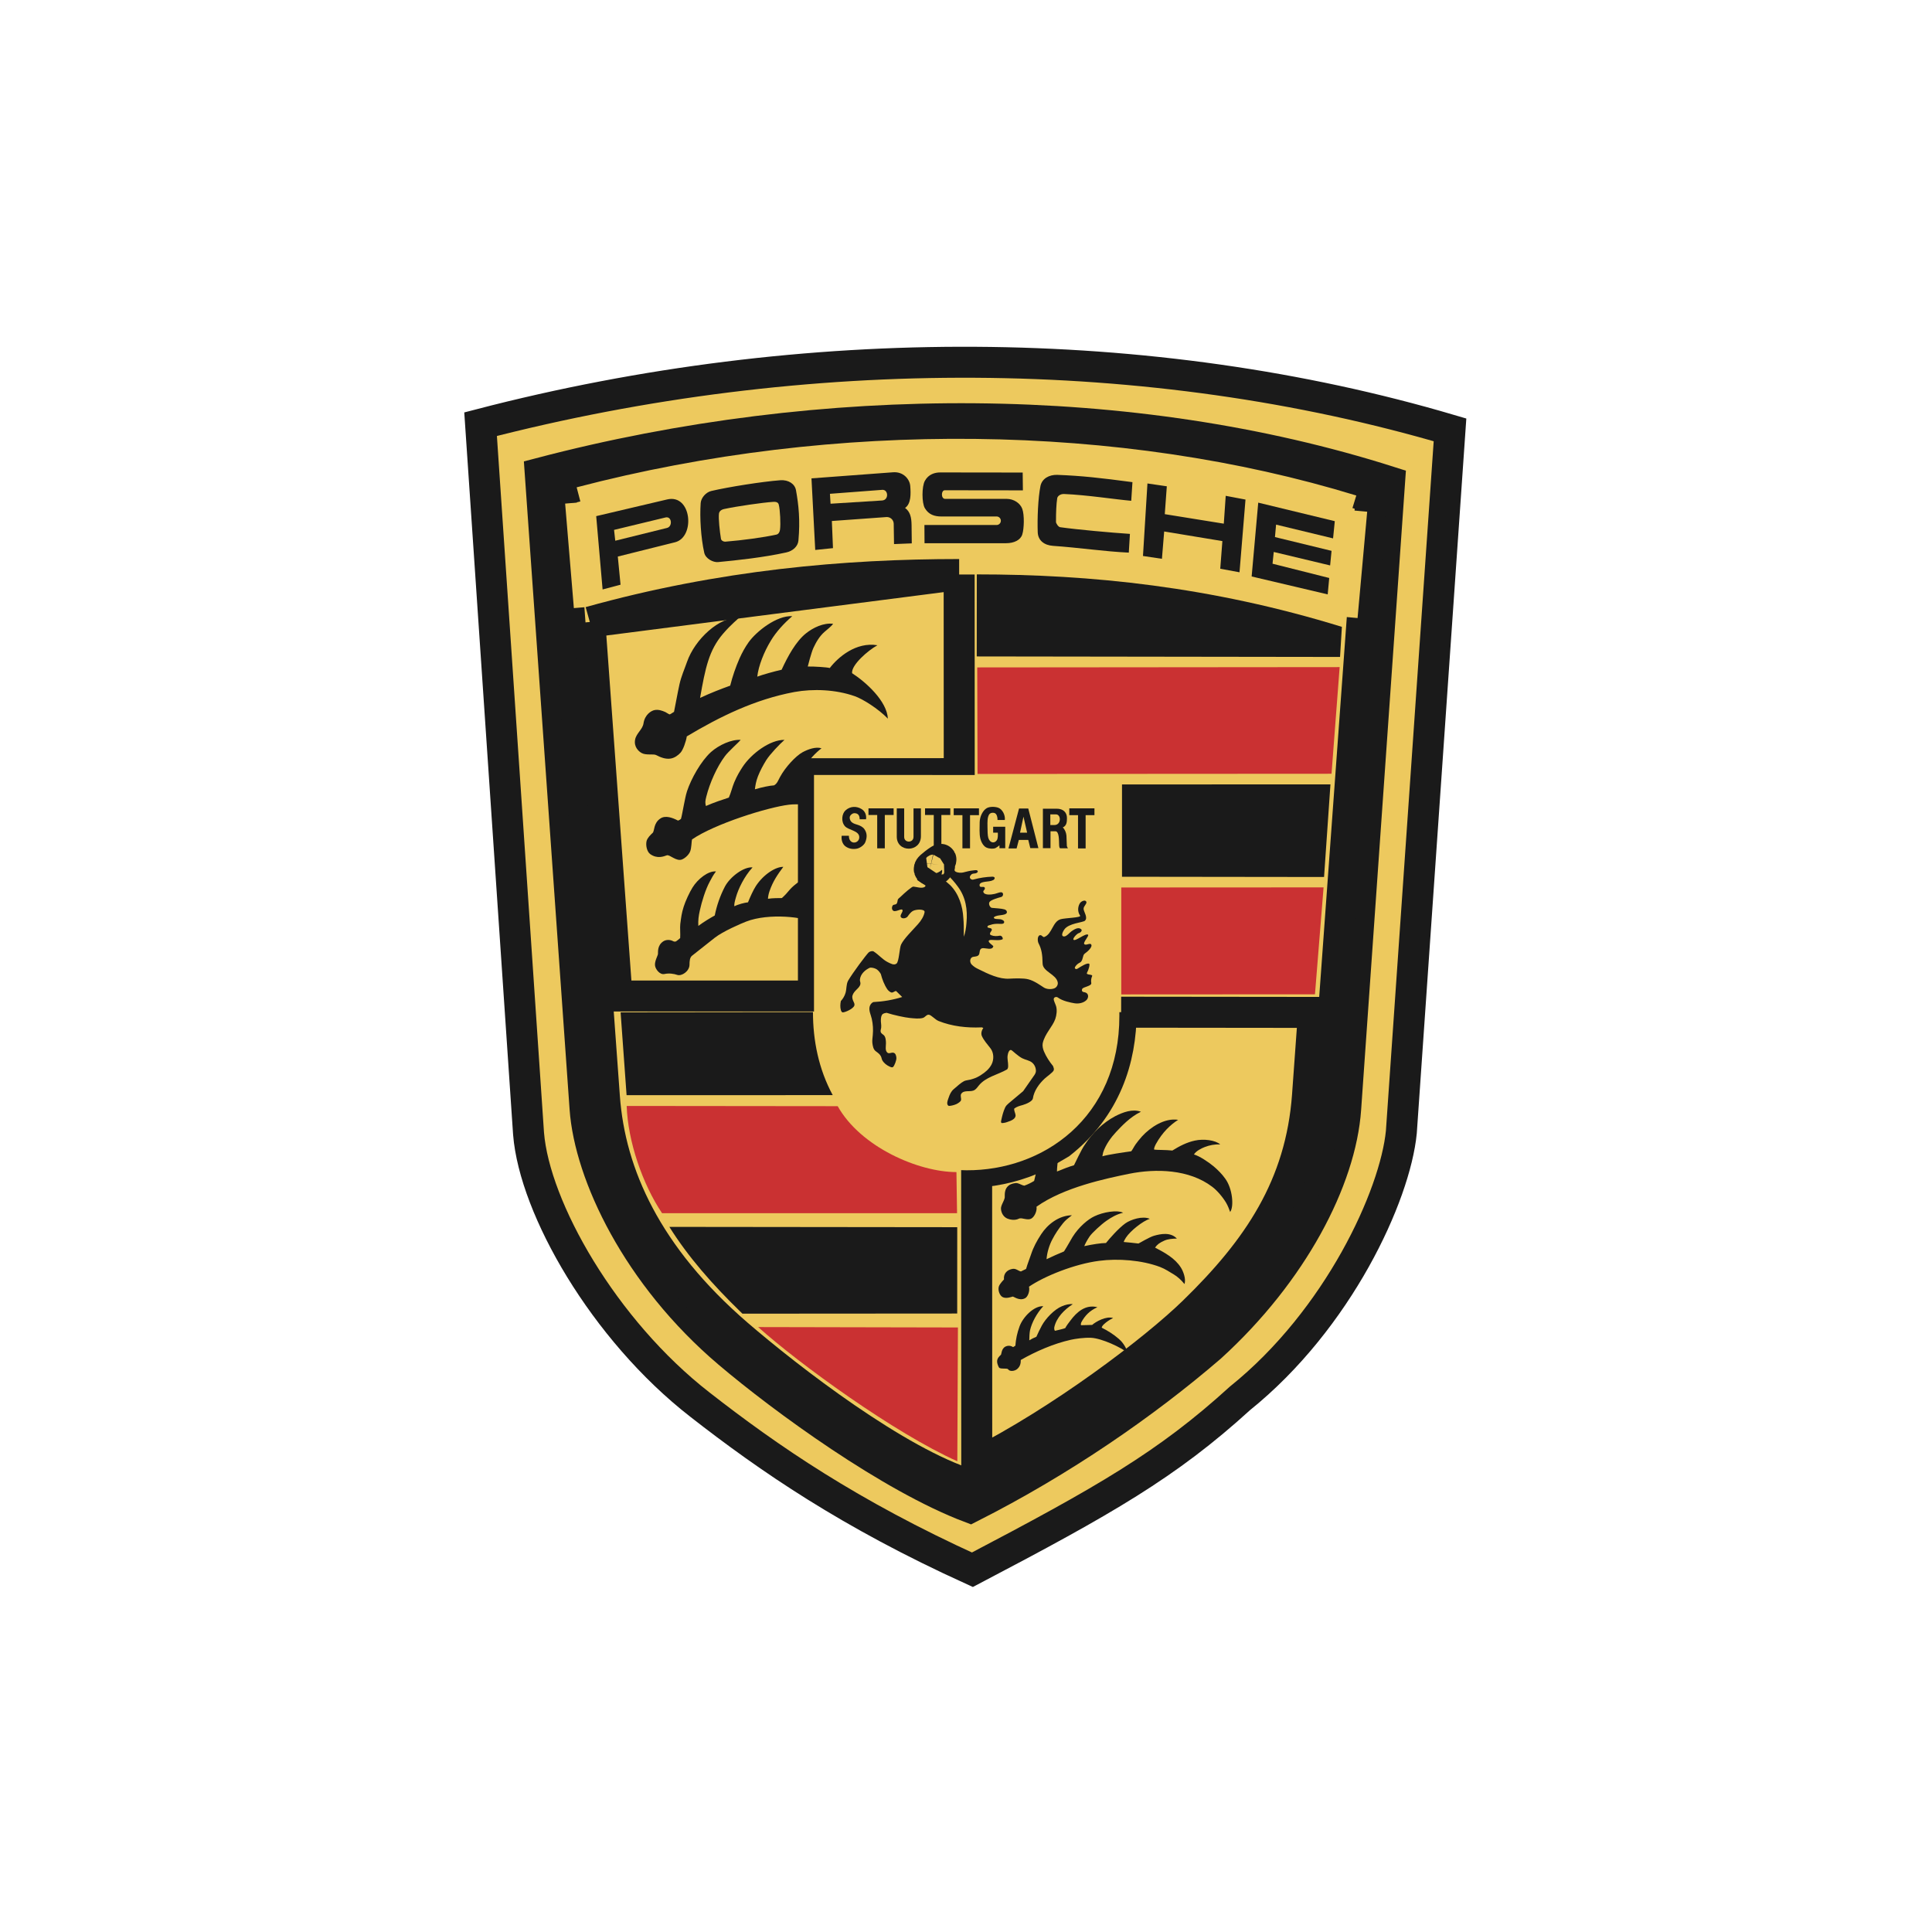
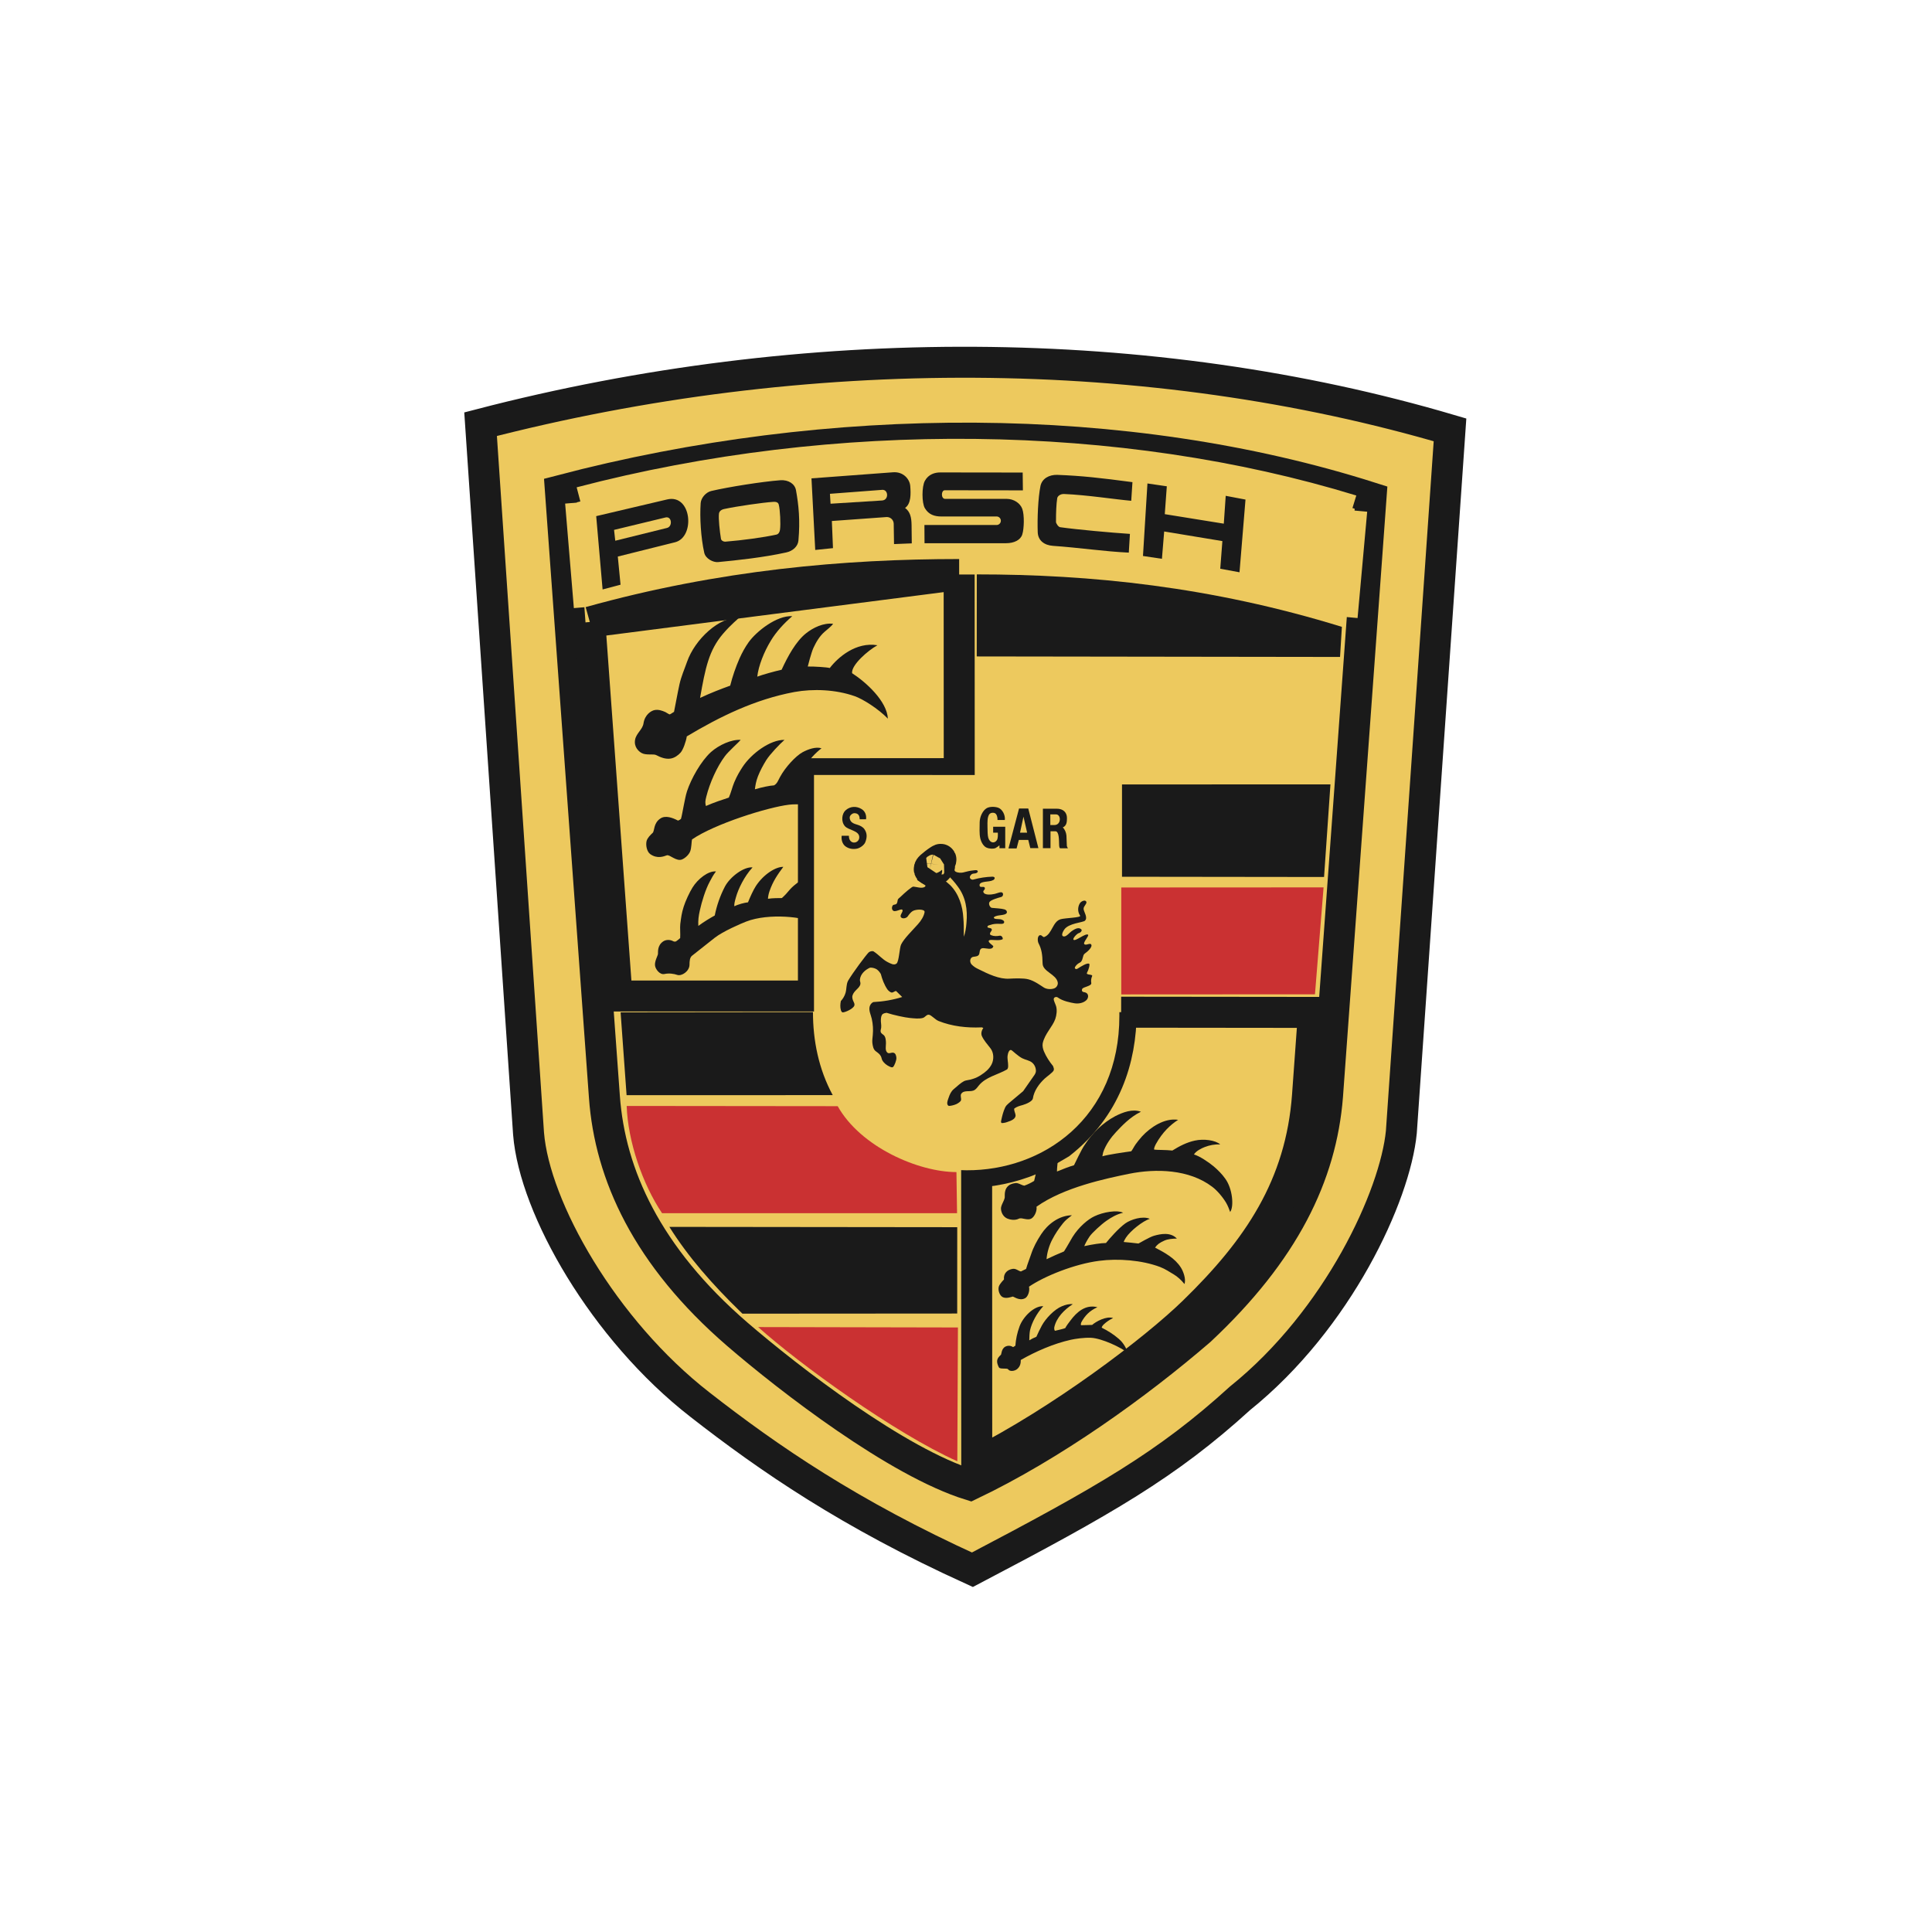
<svg xmlns="http://www.w3.org/2000/svg" width="800" height="800" viewBox="0 0 800 800" fill="none">
  <path fill-rule="evenodd" clip-rule="evenodd" d="M513.413 579.053C483.271 606.52 457.316 621.32 402.65 650C351.759 626.856 318.544 604.044 289.738 581.563C249.933 550.576 221.338 500.254 218.86 469.394L199 175.648C333.535 140.678 476.634 141.474 600.417 177.999L580.268 468.767C577.704 495.095 554.149 546.3 513.413 579.053Z" fill="#EDC95E" stroke="#1A1A1A" stroke-width="12.827" stroke-miterlimit="2.613" />
-   <path fill-rule="evenodd" clip-rule="evenodd" d="M557.219 459.134L575.402 199.478C468.874 165.55 341.267 165.05 223.695 195.913L242.255 458.965C244.186 486.302 263.88 528.108 301.63 560.145C324.347 579.437 368.855 611.814 401.73 624.222C439.603 605.058 474.039 581.234 501.333 557.72C535.18 526.894 555.168 488.564 557.219 459.134Z" fill="#EDC95E" stroke="#1A1A1A" stroke-width="12.827" stroke-miterlimit="2.613" />
  <path fill-rule="evenodd" clip-rule="evenodd" d="M496.966 550.871C470.802 573.43 435.575 598.715 401.726 614.861C371.498 605.51 326.818 571.037 305.321 552.503C267.825 520.131 252.582 486.248 250.275 454.213L232.047 203.115C343.992 173.719 466.181 173.719 567.712 206.053L549.7 453.797C547.1 486.749 531.773 518.246 496.966 550.871Z" fill="#EDC95E" stroke="#1A1A1A" stroke-width="12.827" stroke-miterlimit="2.613" />
  <path d="M240.406 207.993L244.016 251.27M240.406 207.993C346.557 180.192 463.453 181.791 559.734 211.31M240.406 207.993L559.734 211.31M244.016 251.27C350.879 224.562 462.822 227.242 555.75 255.342M244.016 251.27L555.75 255.342M555.75 255.342L559.734 211.31" stroke="#EDC95E" stroke-width="12.827" stroke-miterlimit="2.613" />
  <path fill-rule="evenodd" clip-rule="evenodd" d="M506.16 224.052L482.061 220.072L481.131 231.39L473.283 230.22L475.132 200.193L483.153 201.366L482.309 212.9L506.749 216.841L507.544 205.307L515.734 206.861L513.255 236.969L505.281 235.501L506.16 224.052ZM389.839 213.868C386.902 213.868 384.55 213.071 382.995 210.471C381.654 208.333 381.654 201.371 382.995 199.064C384.465 196.381 387.109 195.626 389.295 195.626L423.471 195.67L423.56 203.047L391.227 203.006C389.632 203.006 389.59 206.571 391.353 206.571H416.838C419.82 206.571 422.466 208.377 423.305 210.72C424.228 213.24 424.06 218.943 423.305 221.289C422.592 223.64 419.903 224.935 416.542 224.935H382.827L382.782 217.389H412.806C413.249 217.354 413.663 217.153 413.964 216.826C414.266 216.5 414.433 216.071 414.433 215.627C414.433 215.182 414.266 214.754 413.964 214.428C413.663 214.101 413.249 213.9 412.806 213.865L389.839 213.868ZM370.067 216.866C370.061 216.49 369.978 216.12 369.824 215.777C369.673 215.433 369.453 215.124 369.18 214.866C368.907 214.608 368.585 214.407 368.233 214.275C367.881 214.144 367.506 214.083 367.131 214.097L344.455 215.735L344.917 226.97L337.57 227.725L336.016 198.079L369.777 195.562C374.145 195.231 376.706 198.497 376.913 201.224C377.165 204.452 377.293 208.604 374.772 210.325C376.873 211.876 377.421 214.183 377.461 217.411L377.546 224.998L370.197 225.294L370.067 216.866Z" fill="#1A1A1A" />
  <path fill-rule="evenodd" clip-rule="evenodd" d="M365.247 207.242C368.143 207.073 367.892 202.587 365.247 202.838L343.664 204.473L343.916 208.58L365.247 207.242Z" fill="#EDC95E" />
  <path fill-rule="evenodd" clip-rule="evenodd" d="M294.546 203.304C301.475 201.67 315.668 199.407 323.1 198.859C326.499 198.61 329.146 200.37 329.608 203.014C330.701 209.094 331.373 215.381 330.615 223.814C330.405 226.245 328.305 228.173 325.534 228.763C316.002 230.859 305.295 231.99 297.357 232.745C295.34 232.956 292.151 231.362 291.606 228.846C290.22 222.722 289.714 214.166 290.137 208.294C290.306 206.117 292.322 203.811 294.546 203.304Z" fill="#1A1A1A" />
  <path fill-rule="evenodd" clip-rule="evenodd" d="M321.509 221.364C322.474 221.151 322.895 220.106 322.98 219.351C323.315 217.044 323.022 211.003 322.474 208.992C322.308 208.195 321.636 207.689 320.126 207.816C316.01 208.071 305.134 209.62 299.76 210.793C298.332 211.13 297.785 211.968 297.702 212.723C297.447 214.693 298.036 220.103 298.54 223.121C298.667 223.837 299.591 224.338 300.302 224.296C307.568 223.713 316.137 222.54 321.509 221.364Z" fill="#EDC95E" />
  <path fill-rule="evenodd" clip-rule="evenodd" d="M440.58 204.553C438.987 204.511 437.895 205.477 437.77 206.315C437.392 208.79 437.262 211.974 437.262 216.126C437.262 216.671 438.185 218.181 438.985 218.305C446.206 219.315 460.233 220.574 467.876 221.074L467.411 228.83C457.379 228.371 446.882 226.775 436.006 226.023C432.436 225.768 429.832 223.843 429.702 220.405C429.493 214.743 429.832 206.188 430.841 201.198C431.51 198.139 434.451 196.543 437.767 196.628C447.799 197.007 455.78 197.89 468.923 199.649L468.42 207.366C462.046 206.821 449.949 204.932 440.58 204.553ZM276.272 206.804C286.434 204.415 287.986 222.446 279.503 224.543L255.82 230.457L256.954 242.112L249.522 244.082L246.875 213.722L276.272 206.804Z" fill="#1A1A1A" />
  <path fill-rule="evenodd" clip-rule="evenodd" d="M276.145 218.62C278.579 218.072 278.244 213.713 275.638 214.258L254.266 219.417L254.769 223.903L276.145 218.62Z" fill="#EDC95E" />
-   <path fill-rule="evenodd" clip-rule="evenodd" d="M527.432 228.554L526.929 233.42L550.403 239.333L549.772 246.124L518.281 238.705L521.009 208.133L552.709 215.806L551.998 222.934L528.399 217.233L527.934 222.391L551.365 228.095L550.776 234.133L527.432 228.554Z" fill="#1A1A1A" />
  <path d="M397.165 237.898L397.203 320.339L336.865 320.383L336.851 325.583L336.823 336.315V361.767L336.821 412.424H255.486L244.234 257.567M397.165 237.898C350.216 237.898 298.782 242.341 244.234 257.567M397.165 237.898L244.234 257.567" stroke="#1A1A1A" stroke-width="12.827" stroke-miterlimit="2.613" />
  <path fill-rule="evenodd" clip-rule="evenodd" d="M336.731 333.839C336.731 333.294 330.054 332.788 326.734 333.206C317.916 334.254 295.871 341.175 286.55 347.591C286.343 348.137 286.381 351.195 285.753 352.622C285.208 353.921 283.823 355.264 282.478 355.851C280.083 356.896 277.312 353.712 276.095 354.175C274.833 354.633 272.147 355.727 269.249 353.671C267.949 352.75 267.279 350.15 267.738 348.22C268.159 346.834 269.334 345.744 270.261 344.865C271.102 344.026 270.51 340.798 273.533 338.868C275.633 337.529 278.531 338.622 280.758 339.792C281.261 339.623 281.599 339.415 281.975 339.081C282.265 338.196 282.73 335.513 283.151 333.416C283.657 331.151 283.825 329.682 284.495 327.588C286.174 322.515 290.204 315.219 294.405 311.401C297.722 308.467 302.886 306.118 306.706 306.37C306.327 306.954 301.583 311.191 300.195 313.08C296.92 317.437 293.899 324.147 292.472 329.851C291.966 331.779 291.966 332.495 292.303 333.751C295.409 332.365 299.44 331.026 301.793 330.268C302.717 328.216 303.221 325.865 304.02 323.981C305.279 321.044 306.081 319.785 307.378 317.733C311.115 311.947 319.009 306.243 324.845 306.37C322.912 308.046 318.882 312.24 317.289 314.754C315.988 316.851 314.769 319.116 313.845 321.464C313.048 323.561 312.797 325.113 312.586 326.83C315.61 325.953 318.591 325.323 320.522 325.196C321.825 324.482 322.242 323.099 322.959 321.799C325.183 317.647 329.547 312.992 332.322 311.485C334.546 310.267 337.82 309.092 340.172 309.85C337.652 311.736 335.007 314.751 333.832 316.557C332.615 318.485 330.64 322.219 330.723 323.981C332.784 324.147 335.464 324.039 336.642 323.746L336.731 333.839Z" fill="#1A1A1A" />
  <path fill-rule="evenodd" clip-rule="evenodd" d="M310 265.922C313.192 261.479 321.586 254.772 328.056 255.148C324.529 258.207 321.42 261.604 319.238 265.211C316.381 269.863 314.071 275.697 313.57 280.18C315.709 279.384 320.748 277.959 323.647 277.329C326.208 271.752 329.569 265.587 333.726 262.273C336.705 259.884 340.987 257.828 344.978 258.29C344.055 259.59 342.542 260.597 341.407 261.648C339.347 263.449 337.922 265.883 336.788 268.356C335.947 270.201 334.52 275.735 334.479 275.99C337.375 275.948 342.5 276.28 343.59 276.618C346.993 272.173 354.425 265.717 363.329 267.183C359.465 269.28 352.41 275.401 352.832 278.756C358.622 282.49 367.272 290.329 367.652 297.581C363.704 293.474 357.195 289.405 353.922 288.274C346.068 285.505 336.705 285.129 328.894 286.553C312.602 289.615 298.2 296.66 284.386 304.922C284.052 307.146 282.832 310.498 281.825 311.63C280.818 312.761 279.305 313.854 277.671 314.108C275.613 314.44 273.513 313.605 271.749 312.681C270.615 312.05 267.633 312.85 265.746 311.837C264.444 311.168 262.427 309.281 262.975 306.305C263.437 303.664 266.081 302.07 266.457 299.553C267.005 295.866 269.688 294.268 271.077 294.021C272.587 293.725 274.141 294.232 275.527 294.857C276.113 295.15 276.741 295.656 277.292 295.825C277.837 295.656 278.633 294.984 279.098 294.776C279.222 294.353 280.608 286.683 281.363 283.328C282.118 279.973 283.421 277.118 284.514 273.979C287.789 264.671 297.91 255.275 306.014 255.779C305.593 256.368 302.988 258.254 299.378 262.445C293.542 269.282 292.071 276.538 289.888 288.99C294.38 286.893 298.286 285.386 302.357 283.914C303.325 280.059 304.625 276.283 306.221 272.635C307.272 270.286 308.531 267.977 310 265.922Z" fill="#1A1A1A" />
-   <path fill-rule="evenodd" clip-rule="evenodd" d="M554.721 276.234L404.648 276.364L404.772 320.477L551.36 320.394L554.721 276.234Z" fill="#CA3132" />
  <path fill-rule="evenodd" clip-rule="evenodd" d="M439.138 473.561C438.089 477.79 437.583 484.921 437.668 485.094C440.23 484.04 442.623 483.117 444.725 482.492C444.887 482.236 447.875 475.74 449.219 473.979C452.365 469.116 456.604 464.962 461.769 462.196C465.005 460.558 468.95 459.05 472.437 460.353C467.856 462.53 464.292 466.474 462.145 468.736C460.172 470.833 457.86 473.934 456.813 477.12C456.643 477.666 456.478 478.798 456.478 478.798C458.615 478.129 465.461 477.12 468.319 476.74C468.654 476.698 469.532 474.812 470.204 473.889C471.049 472.761 471.55 472.046 472.896 470.541C476.342 466.806 482.177 462.821 487.843 463.699C484.738 465.672 481.332 468.818 478.605 473.765C478.227 474.52 477.726 475.567 477.937 476.028C478.773 476.199 482.934 476.113 485.45 476.412C488.347 474.608 491.415 473.01 494.732 472.302C498.466 471.458 503.337 472.134 505.273 473.889C503.004 473.765 500.859 474.185 498.805 474.983C497.628 475.446 495.28 476.536 494.39 478.043C496.623 478.672 500.274 481.065 502.582 482.993C504.175 484.33 506.107 486.263 507.325 488.026C510.392 492.176 511.021 499.634 509.383 501.863C508.925 500.56 508.415 499.265 507.709 498.041C506.235 495.572 503.923 492.889 501.951 491.417C492.422 484.168 478.688 483.789 467.483 486.049C457.86 488.026 440.52 491.63 429.185 499.679C429.475 501.112 428.59 503.494 427.293 504.424C425.57 505.676 423.134 503.959 421.874 504.633C420.157 505.514 418.014 504.962 417.131 504.588C415.619 503.955 414.614 502.407 414.484 500.603C414.361 499.176 415.743 497.459 416.039 495.909C416.169 495.275 415.493 492.176 418.14 490.581C418.645 490.291 420.157 489.743 421.202 489.914C422.251 490.123 423.094 490.792 424.141 490.961C425.566 490.455 426.933 489.794 428.214 488.988C429.059 485.759 429.684 482.025 430.106 478.713L439.138 473.561Z" fill="#1A1A1A" />
  <path d="M541.418 453.51C538.693 491.166 520.845 517.291 494.351 543.087C477.972 559.063 439.512 588.165 404.451 605.939L404.406 485.299C412.76 484.964 422.585 482.448 430.105 478.713L439.1 473.463C457.776 458.735 464.244 438.585 464.244 419.125M541.414 453.512L543.892 419.215L464.24 419.129" stroke="#1A1A1A" stroke-width="12.827" stroke-miterlimit="2.613" />
  <path fill-rule="evenodd" clip-rule="evenodd" d="M440.578 518.185C441.843 516.257 443.355 513.442 444.105 512.226C446.752 507.993 450.571 504.847 453.18 503.634C456.745 501.915 462.499 500.906 465.061 502.165C462.243 502.838 460.107 504.137 458.127 505.519C456.112 506.903 452.165 510.512 451.158 512.02C450.03 513.698 449.266 515.206 448.976 515.999C452.162 515.291 455.988 514.702 457.959 514.702C459.392 512.898 463.169 508.582 465.982 506.568C468.249 504.975 473.079 503.382 476.099 504.681C473.203 505.604 468.083 509.629 466.191 512.521C465.771 513.195 465.391 513.909 465.312 514.282C466.863 514.412 469.802 514.702 471.399 514.916C471.563 514.916 475.933 512.231 477.906 511.685C480.471 510.97 484.668 510.053 487.311 512.864C485.383 512.902 483.57 513.069 482.145 513.702C480.094 514.626 479.209 515.295 478.285 516.592C482.314 518.729 486.519 520.957 488.998 524.901C489.872 526.283 491.218 529.554 490.461 531.691C489.202 530.098 487.479 528.545 486.095 527.748C484.122 526.613 482.693 525.526 480.298 524.602C472.783 521.791 462.956 521.036 455.103 522.086C444.946 523.389 432.472 528.422 426.093 532.781C426.513 534.747 425.547 537.055 424.415 537.599C422.022 538.814 419.714 536.76 419.292 536.886C418.658 537.095 416.724 537.765 415.342 537.183C413.958 536.637 413.079 534.199 413.623 532.649C414.039 531.476 415.72 529.797 415.72 529.797C415.466 527.24 417.146 525.692 419.46 525.393C420.763 525.268 421.687 526.278 422.734 526.485C423.702 526.027 424.372 525.692 424.879 525.438C425.468 523.34 426.347 521.203 426.931 519.441C427.899 516.464 429.328 513.824 431.134 511.058C433.732 507.072 438.358 503.299 443.858 503.212C442.179 504.515 441.211 505.229 440.164 506.528C438.36 508.791 436.972 510.847 435.713 513.276C434.579 515.413 433.529 518.603 433.357 521.41C435.376 520.45 438.481 519.023 440.578 518.185ZM439.767 540.866C441.194 540.281 442.706 539.861 444.218 540.028C440.691 542.29 437.456 545.605 436.573 549.539C436.494 549.966 436.494 550.8 436.869 551.053C437.874 550.8 440.435 550.254 441.109 549.925C441.529 549.044 442.578 547.663 443.291 546.739C445.809 543.382 449.424 540.028 454.414 541.286C451.145 542.749 449.256 544.807 447.822 547.407C447.573 547.872 447.402 548.746 447.737 548.746C448.58 548.746 451.772 548.622 452.231 548.622C453.7 547.319 457.985 544.845 460.925 545.771C459.46 546.462 458.115 547.381 456.94 548.496C456.65 548.831 456.263 549.253 456.185 549.757C458.786 551.053 461.094 552.523 463.239 554.37C464.374 555.331 466.012 557.136 467.016 560.237C464.498 558.059 456.263 554.159 451.774 553.95C448.838 553.824 445.184 554.37 443.335 554.788C436.238 556.381 428.927 559.569 422.676 563.135C422.715 564.348 422.508 565.82 421.122 566.95C420.198 567.705 418.185 568.083 417.426 566.993C417.012 566.404 414.276 567.033 413.687 566.281C413.687 566.281 412.973 565.186 412.888 563.888C412.809 562.504 413.732 561.665 414.487 560.953C414.696 560.704 414.655 558.356 416.415 557.554C417.507 557.05 418.603 557.223 419.526 557.808C419.906 557.599 420.196 557.387 420.444 557.223C420.655 554.498 421.164 551.979 422.167 549.256C423.557 545.393 428.089 540.697 431.996 540.866C429.354 543.717 427.21 547.662 426.496 550.932C426.287 551.979 426.206 554.033 426.206 555.001C427.14 554.427 428.123 553.937 429.14 553.532C429.561 552.527 430.778 550.011 431.41 548.874C433.011 545.939 436.575 542.167 439.767 540.866Z" fill="#1A1A1A" />
  <path fill-rule="evenodd" clip-rule="evenodd" d="M259.492 457.953C259.996 472.545 265.959 490.158 274.146 502.361H396.295L396.043 485.334C380.338 485.334 356.363 474.978 346.873 458.043L259.492 457.953Z" fill="#CA3132" />
  <path d="M343.469 419.892C343.469 497.469 457.092 497.469 457.092 420.691L457.137 327.346L343.472 327.305V419.887" stroke="#EDC95E" stroke-width="12.827" stroke-miterlimit="2.613" />
  <path fill-rule="evenodd" clip-rule="evenodd" d="M380.079 382.718C381.423 381.251 382.602 379.319 382.852 377.685C383.059 376.344 379.284 376.429 377.893 377.267C377.138 377.73 376.422 378.649 375.837 379.491C375.415 380.118 373.905 380.622 373.15 379.909C372.35 379.152 373.781 377.853 373.739 377.056C373.739 375.719 371.175 377.73 370 377.184C369.203 376.804 369.16 375.593 369.706 374.881C370 374.499 370.841 374.669 371.22 374.249C371.6 373.829 371.6 373.204 371.726 372.656C371.894 372.025 372.564 371.735 372.984 371.272C374.581 369.722 377.603 367.079 378.19 367.122C379.574 367.248 381.549 367.96 382.764 367.329C383.016 367.207 383.479 366.789 383.059 366.535L379.783 364.396C379.768 364.059 379.828 363.723 379.958 363.411C380.088 363.1 380.286 362.82 380.536 362.592C382.05 361.251 384.4 362.172 386.375 361.88C387.757 361.669 389.064 361.125 390.066 360.159C390.318 361.165 389.689 362.172 389.689 363.221C390.949 364.396 392.252 365.401 393.47 366.535C397.079 370.142 398.633 375.38 398.885 379.995C399.096 382.132 399.096 384.315 399.096 387.879C399.685 386.373 400.06 384.147 400.188 382.219C400.734 376.514 399.851 371.443 396.62 367.122C395.306 365.301 393.813 363.618 392.167 362.093C392.336 360.417 393.767 357.561 395.108 358.611C395.989 359.282 394.69 360.287 395.613 360.875C396.622 361.507 398.092 361.421 398.719 361.293C400.19 360.918 401.619 360.541 402.956 360.417C403.59 360.372 404.637 360.08 404.848 360.709C405.021 361.127 404.558 361.421 404.093 361.59C403.549 361.758 402.711 361.632 402.246 362.095C401.866 362.471 401.491 362.889 401.619 363.435C401.781 364.064 402.457 364.399 403.125 364.19C405.66 363.49 408.269 363.096 410.896 363.014C412.284 363.014 411.988 364.021 411.316 364.399C410.858 364.648 410.137 364.861 409.678 364.902C407.2 365.196 405.353 365.365 405.648 366.791C405.859 367.755 407.409 366.83 407.744 367.542C408.124 368.297 407.076 368.717 407.162 369.22C407.409 370.811 410.478 370.479 411.905 370.142C412.954 369.89 414.632 369.052 415.142 369.724C415.601 370.308 415.221 371.232 414.632 371.4C413.118 371.82 410.516 372.573 409.802 373.413C409.134 374.211 409.932 375.844 410.728 375.928C412.53 376.139 414.509 376.139 415.935 376.559C416.479 376.725 416.944 377.103 416.944 377.689C416.944 378.32 416.311 378.532 415.81 378.696C414.841 378.99 413.208 378.99 412.321 379.365C412.028 379.493 411.44 379.705 411.525 380.039C411.775 380.669 413.039 380.5 414.086 380.624C414.677 380.669 415.81 381.129 415.81 381.756C415.81 382.428 415.221 382.635 414.167 382.556C412.53 382.428 411.022 382.635 410.31 382.931C410.094 383.014 408.84 383.181 408.876 383.772C408.962 384.48 410.31 384.021 410.638 384.736C410.934 385.405 410.011 385.783 409.93 386.621C409.93 386.96 410.094 387.124 410.433 387.252C411.525 387.715 412.786 387.67 413.875 387.463C415.008 387.252 415.428 388.762 415.138 388.93C413.664 389.728 410.388 388.89 409.633 389.348C408.586 390.02 411.395 391.53 411.314 391.869C411.227 392.245 410.892 392.62 410.638 392.707C409.215 393.251 407.369 392.204 406.317 392.791C405.439 393.334 405.814 394.718 405.27 395.433C404.594 396.314 403.082 395.938 402.412 396.442C401.532 397.069 401.489 398.576 402.457 399.5C403.212 400.214 403.924 400.713 404.893 401.174C409.262 403.356 413.796 405.537 418.036 405.243C420.22 405.117 423.786 404.994 425.763 405.497C428.324 406.124 430.922 408.094 432.274 408.933C433.361 409.602 435.125 409.775 436.513 409.272C437.518 408.933 438.188 407.76 437.983 406.755C437.349 403.4 431.809 402.351 431.721 398.997C431.64 395.141 431.305 393.044 430.041 390.607C429.582 389.685 429.497 387.548 430.591 387.254C431.472 387.045 431.764 388.265 432.478 387.969C435.714 386.708 435.839 381.592 439.201 380.628C441.171 380.082 447.806 379.997 447.26 379.159C445.878 377.19 446.505 374.923 447.26 373.876C447.763 373.206 449.151 372.532 449.697 373.206C450.452 374.083 448.563 375.132 448.693 376.435C448.817 377.649 450.578 379.997 449.237 381.255C448.439 382.008 442.432 382.262 440.668 384.944C439.576 386.58 439.454 387.883 440.755 387.755C441.802 387.632 442.683 386.373 443.645 385.659C445.368 384.403 446.757 383.897 447.725 384.819C448.228 385.279 447.556 386.162 446.633 386.412C445.878 386.663 444.029 388.638 444.53 389.135C445.285 389.933 449.484 386.286 450.538 387.041C451.082 387.459 448.473 390.146 448.938 390.858C449.484 391.739 451.252 390.355 451.796 391.027C452.589 392.036 450.408 394.004 449.149 394.883C448.188 395.514 448.561 397.86 447.177 398.574C445.622 399.329 444.91 400.666 445.074 400.878C445.244 401.212 445.62 401.462 446.208 401.089C447.927 399.995 450.071 398.698 450.954 399.035C451.457 399.246 450.749 401.632 450.115 402.763C449.482 403.897 452.677 403.273 452.212 404.232C451.815 405.113 451.698 406.094 451.877 407.043C452.131 408.346 448.435 408.636 448.1 409.519C447.723 410.528 448.473 410.777 448.855 410.822C451.082 411.157 450.783 413.209 449.904 414.091C448.731 415.269 446.712 415.727 444.95 415.435C443.438 415.181 440.034 414.55 438.023 413.042C437.39 412.584 436.471 412.918 436.341 413.545C436.215 414.26 436.974 415.563 437.309 416.653C437.772 418.284 437.518 420.342 436.974 421.935C435.801 425.245 432.647 428.011 431.764 431.995C431.555 433.049 431.851 434.345 432.274 435.356C433.193 437.531 434.536 439.589 436.048 441.432C436.26 442.021 436.552 442.69 436.304 443.236C435.97 444.074 433.361 445.876 432.609 446.591C430.216 448.813 428.158 451.707 427.693 454.851C427.524 455.979 425.095 457.113 423.453 457.578C422.24 457.907 420.977 458.248 419.968 459.041C419.842 459.965 420.388 460.764 420.512 461.682C420.723 463.275 418.71 464.074 417.151 464.578C416.415 464.863 415.635 465.017 414.846 465.038C414.556 465.038 414.466 464.535 414.511 464.288C414.969 462.106 415.389 460.344 416.228 458.547C416.569 457.87 417.113 457.327 417.661 456.866L423.664 451.833L428.369 445.081C428.783 444.454 428.951 443.908 428.951 443.449C428.951 442.146 428.407 440.931 427.484 440.093C426.311 439.046 424.588 438.879 423.285 438.201C421.606 437.369 419.169 435.015 418.834 434.846C417.91 434.388 417.364 436.06 417.241 437.028C417.029 438.497 417.49 439.882 417.452 441.347C417.452 442.021 417.364 442.4 417.029 442.816C413.086 445.079 408.17 445.917 405.274 449.525C404.767 450.155 404.313 450.828 403.636 451.287C401.994 452.422 399.269 451.118 398.051 452.88C397.505 453.68 398.136 454.729 397.925 455.608C397.799 456.111 396.833 456.781 396.08 457.16C395.072 457.61 393.99 457.879 392.888 457.954C391.672 457.369 392.427 455.653 392.845 454.433C393.265 453.174 393.854 451.92 394.82 451.078C396.249 449.824 398.051 448.231 399.19 447.679C400.152 447.218 401.623 447.218 402.796 446.759C404.037 446.38 405.213 445.815 406.281 445.081C408.004 443.993 409.597 442.65 410.565 440.801C411.659 438.711 411.534 435.904 410.145 434.098C408.887 432.46 407.418 430.867 406.58 429.018C406.117 428.015 406.449 426.631 407.17 425.708C407.125 425.67 406.624 425.328 406.326 425.418C400.324 425.672 394.236 425.002 388.65 422.776C387.179 422.187 385.669 420.3 384.617 420.178C383.654 420.048 383.065 421.266 382.099 421.517C380.544 421.937 378.527 421.686 376.725 421.517C374.624 421.306 370.258 420.383 367.106 419.378C366.603 419.466 366.059 419.549 365.596 419.843C364.925 420.304 364.801 421.306 364.756 422.151C364.673 423.279 365.008 424.328 364.88 425.501C364.841 426.09 364.507 426.721 364.673 427.267C364.841 427.937 365.511 428.231 365.972 428.651C366.729 429.365 366.855 430.828 366.855 432.001C366.855 433.302 366.394 435.021 367.486 435.906C368.158 436.45 369.081 435.734 369.924 435.906C370.847 436.068 371.137 437.203 371.182 438.084C371.224 439.086 370.384 441.227 369.836 441.773C369.459 442.151 368.827 441.859 368.369 441.647C367.153 441.104 366.017 440.221 365.347 439.052C365.055 438.542 365.055 437.917 364.758 437.378C364.298 436.454 363.455 435.908 362.617 435.275C361.61 434.52 361.401 433.142 361.231 431.92C361.107 430.792 361.318 429.694 361.401 428.566C361.617 426.32 361.474 424.055 360.979 421.854C360.602 420.182 359.68 418.5 360.098 416.825C360.307 416.026 360.853 415.275 361.61 414.94C365.682 414.729 369.715 414.055 373.577 412.837L371.06 410.361C370.427 410.361 369.926 410.995 369.294 410.995C368.623 410.995 367.699 410.033 367.45 409.692C366.147 407.764 365.308 405.544 364.72 403.281C364.172 402.402 363.502 401.513 362.493 401.099C361.794 400.792 361.033 400.649 360.269 400.679C358.166 401.603 356.236 403.405 356.068 405.712C356.027 406.301 356.362 406.804 356.279 407.386C356.153 408.395 355.396 409.065 354.681 409.779C353.969 410.492 353.295 411.206 353.003 412.21C352.751 413.049 353.048 413.927 353.421 414.727C353.675 415.271 353.969 415.815 353.758 416.401C353.253 417.783 349.938 419.21 348.972 419.21C348.638 419.21 348.343 418.751 348.217 418.372C347.84 417.113 347.925 415.774 348.177 414.512C349.058 413.548 349.732 412.419 350.107 411.161C350.61 409.487 350.359 407.681 351.158 406.128C353.255 402.567 358.629 395.439 359.683 394.388C360.145 393.927 361.276 393.676 361.741 393.968C364.01 395.437 365.353 397.239 367.533 398.372C368.712 398.958 370.179 399.841 371.231 398.999C372.28 398.161 372.449 392.543 373.12 391.116C374.33 388.632 377.731 385.36 380.079 382.718ZM421.877 347.789L420.951 351.31H417.593L421.962 334.787H425.782L429.979 351.187H426.622L425.782 347.789H421.877ZM413.052 339.536C413.097 338.446 412.762 337.022 411.879 336.684C410.951 336.35 409.987 336.64 409.574 337.271C408.855 338.446 408.855 340.039 408.898 342.468C408.898 343.937 408.942 345.994 409.233 346.958C409.947 349.18 411.837 349.308 412.76 347.922C413.225 347.252 413.225 345.953 413.18 344.78H411.246V342.346H416.245V351.236H413.852V350.018C413.807 350.106 412.76 350.899 412.255 351.153C411.416 351.53 409.821 351.53 408.52 350.982C407.426 350.521 406.381 349.056 405.916 347.171C405.458 345.195 405.662 342.637 405.662 340.457C405.707 338.153 406.921 335.592 408.599 334.629C409.779 333.957 411.96 333.957 413.349 334.46C415.027 335.049 416.326 337.481 416.076 339.533L413.052 339.536ZM356.803 335.038C358.147 335.877 358.861 337.428 358.612 339.234H355.963C355.963 337.558 355.249 336.756 353.824 336.717C352.941 336.673 351.849 337.683 351.849 338.438C351.805 340.656 353.784 341.121 355.125 341.538C356.132 341.834 357.349 342.462 357.938 343.342C359.03 344.932 359.154 346.614 358.275 348.794C357.857 349.839 356.26 351.097 354.916 351.392C353.404 351.728 351.557 351.56 350.045 350.425C348.829 349.502 348.281 347.698 348.533 346.064H351.515C351.515 346.864 351.64 347.446 351.977 347.954C352.229 348.291 352.69 348.832 353.489 348.877C353.807 348.901 354.123 348.854 354.419 348.741C354.716 348.63 354.984 348.453 355.204 348.225C355.426 347.996 355.592 347.721 355.694 347.421C355.797 347.122 355.831 346.802 355.797 346.487C355.628 343.928 351.346 343.76 349.874 342.122C348.111 340.111 348.661 336.881 350.088 335.58C352.06 333.741 354.748 333.741 356.803 335.038ZM441.589 345.972C441.627 346.603 441.674 348.824 441.758 350.251C441.802 350.669 442.218 351.215 442.218 351.255H439.066C438.652 351.255 438.608 350.5 438.563 349.873C438.484 348.197 438.65 344.21 437.012 344.21H434.993V351.215H431.843V334.859H437.516C440.367 334.859 441.8 336.496 441.8 338.717C441.8 340.186 441.755 341.904 440.077 342.617C440.956 343.458 441.459 344.717 441.589 345.972Z" fill="#1A1A1A" />
  <path fill-rule="evenodd" clip-rule="evenodd" d="M437.271 337.219H434.914V341.625H436.637C439.497 341.625 439.452 337.219 437.271 337.219Z" fill="#EDC95E" />
-   <path fill-rule="evenodd" clip-rule="evenodd" d="M366.38 351.273H363.23V337.477H359.617V334.711H370.031V337.477H366.38V351.273ZM386.653 351.273V337.477H383.04V334.711H393.494V337.477H389.803V351.273H386.653ZM394.91 334.714H405.367V337.527H401.671V351.279H398.521V337.527H394.91V334.714ZM449.536 337.527V351.324H446.386V337.527H442.771V334.719H453.187V337.527H449.536ZM378.269 346.525V334.741H381.33V346.231C381.33 353.107 371.336 353.107 371.336 346.442V334.741H374.399V346.566C374.401 349.127 378.269 349.127 378.269 346.525Z" fill="#1A1A1A" />
  <path d="M385.335 358.904C386.258 358.111 387.557 357.015 389.071 356.055C390.415 355.172 388.903 357.187 388.82 358.026C388.564 360.286 386.845 360.538 384.955 360.122C384.62 360.039 384.748 359.408 385.335 358.904Z" stroke="#1A1A1A" stroke-width="12.827" stroke-miterlimit="2.613" />
  <path fill-rule="evenodd" clip-rule="evenodd" d="M464.298 411.768L544.5 411.723L548.066 367.445L464.298 367.488V411.768ZM396.656 549.678L313.938 549.51C330.984 564.814 370.455 593.459 396.405 605.074L396.656 549.678Z" fill="#CA3132" />
  <path fill-rule="evenodd" clip-rule="evenodd" d="M336.821 375.056V382.145C333.546 379.714 318.344 377.952 308.981 381.601C306.716 382.478 299.325 385.666 295.964 388.309L286.518 395.775C285.592 396.524 285.512 398.164 285.512 399.422C285.512 402.188 282.278 404.284 280.472 403.696C279.003 403.192 276.987 402.902 275.139 403.316C273.164 403.738 271.402 401.264 271.234 399.838C270.982 398.078 272.37 395.775 272.451 395.016C272.534 394.304 272.072 391.495 274.675 389.776C275.85 389.019 277.49 389.061 278.663 389.693C279.005 389.893 279.412 389.953 279.797 389.857C280.218 389.693 281.352 388.684 281.645 388.432C281.772 386.76 281.52 384.116 281.689 382.649C282.065 379.795 282.234 378.164 283.116 375.391C283.871 373.003 285.512 369.522 286.726 367.554C288.911 363.988 293.237 360.55 296.468 360.842C295.206 362.519 294.789 363.401 293.865 365.122C292.145 368.266 290.549 373.468 289.793 376.984C289.287 379.251 289.036 381.013 289.16 383.401C291.638 381.557 294.241 380.049 295.962 379.081C296.793 374.922 298.206 370.898 300.16 367.131C302.26 363.15 307.927 358.829 311.623 359.164C308.138 362.939 305.662 368.181 304.738 371.535C304.359 372.875 303.897 374.427 304.108 375.267C305.491 374.515 308.351 373.76 309.733 373.632C310.657 371.326 311.916 368.556 312.967 366.925C316.242 361.892 321.406 358.829 324.349 358.957C322.039 362.058 320.062 364.871 318.637 369.019C318.214 370.232 318.007 371.535 318.007 372.164C319.81 371.868 322.623 371.868 323.76 371.868C326.819 369.121 326.518 368.368 329.892 365.79C331.991 364.154 335.894 361.93 336.818 361.761V366.718C335.219 368.147 331.989 371.218 331.355 372.813C332.747 373.323 335.518 374.178 336.821 375.056Z" fill="#1A1A1A" />
  <path fill-rule="evenodd" clip-rule="evenodd" d="M425.31 344.784L423.802 338.156L422.375 344.784H425.31Z" fill="#EDC95E" />
  <path fill-rule="evenodd" clip-rule="evenodd" d="M550.91 324.79L464.598 324.826V363.042L548.264 363.144L550.808 326.3L550.91 324.79ZM554.883 272.026L555.649 259.568C501.486 242.853 451.405 237.844 404.466 237.844L404.442 271.818L554.883 272.026ZM344.814 453.47C338.947 442.639 336.632 430.741 336.632 419.094L256.977 419.18L259.455 453.479L344.814 453.47ZM396.357 543.903L396.372 508.156L277.168 508.026C284.908 520.376 294.846 531.719 306.438 543.005C306.756 543.317 307.086 543.639 307.423 543.963L396.357 543.903Z" fill="#1A1A1A" />
</svg>